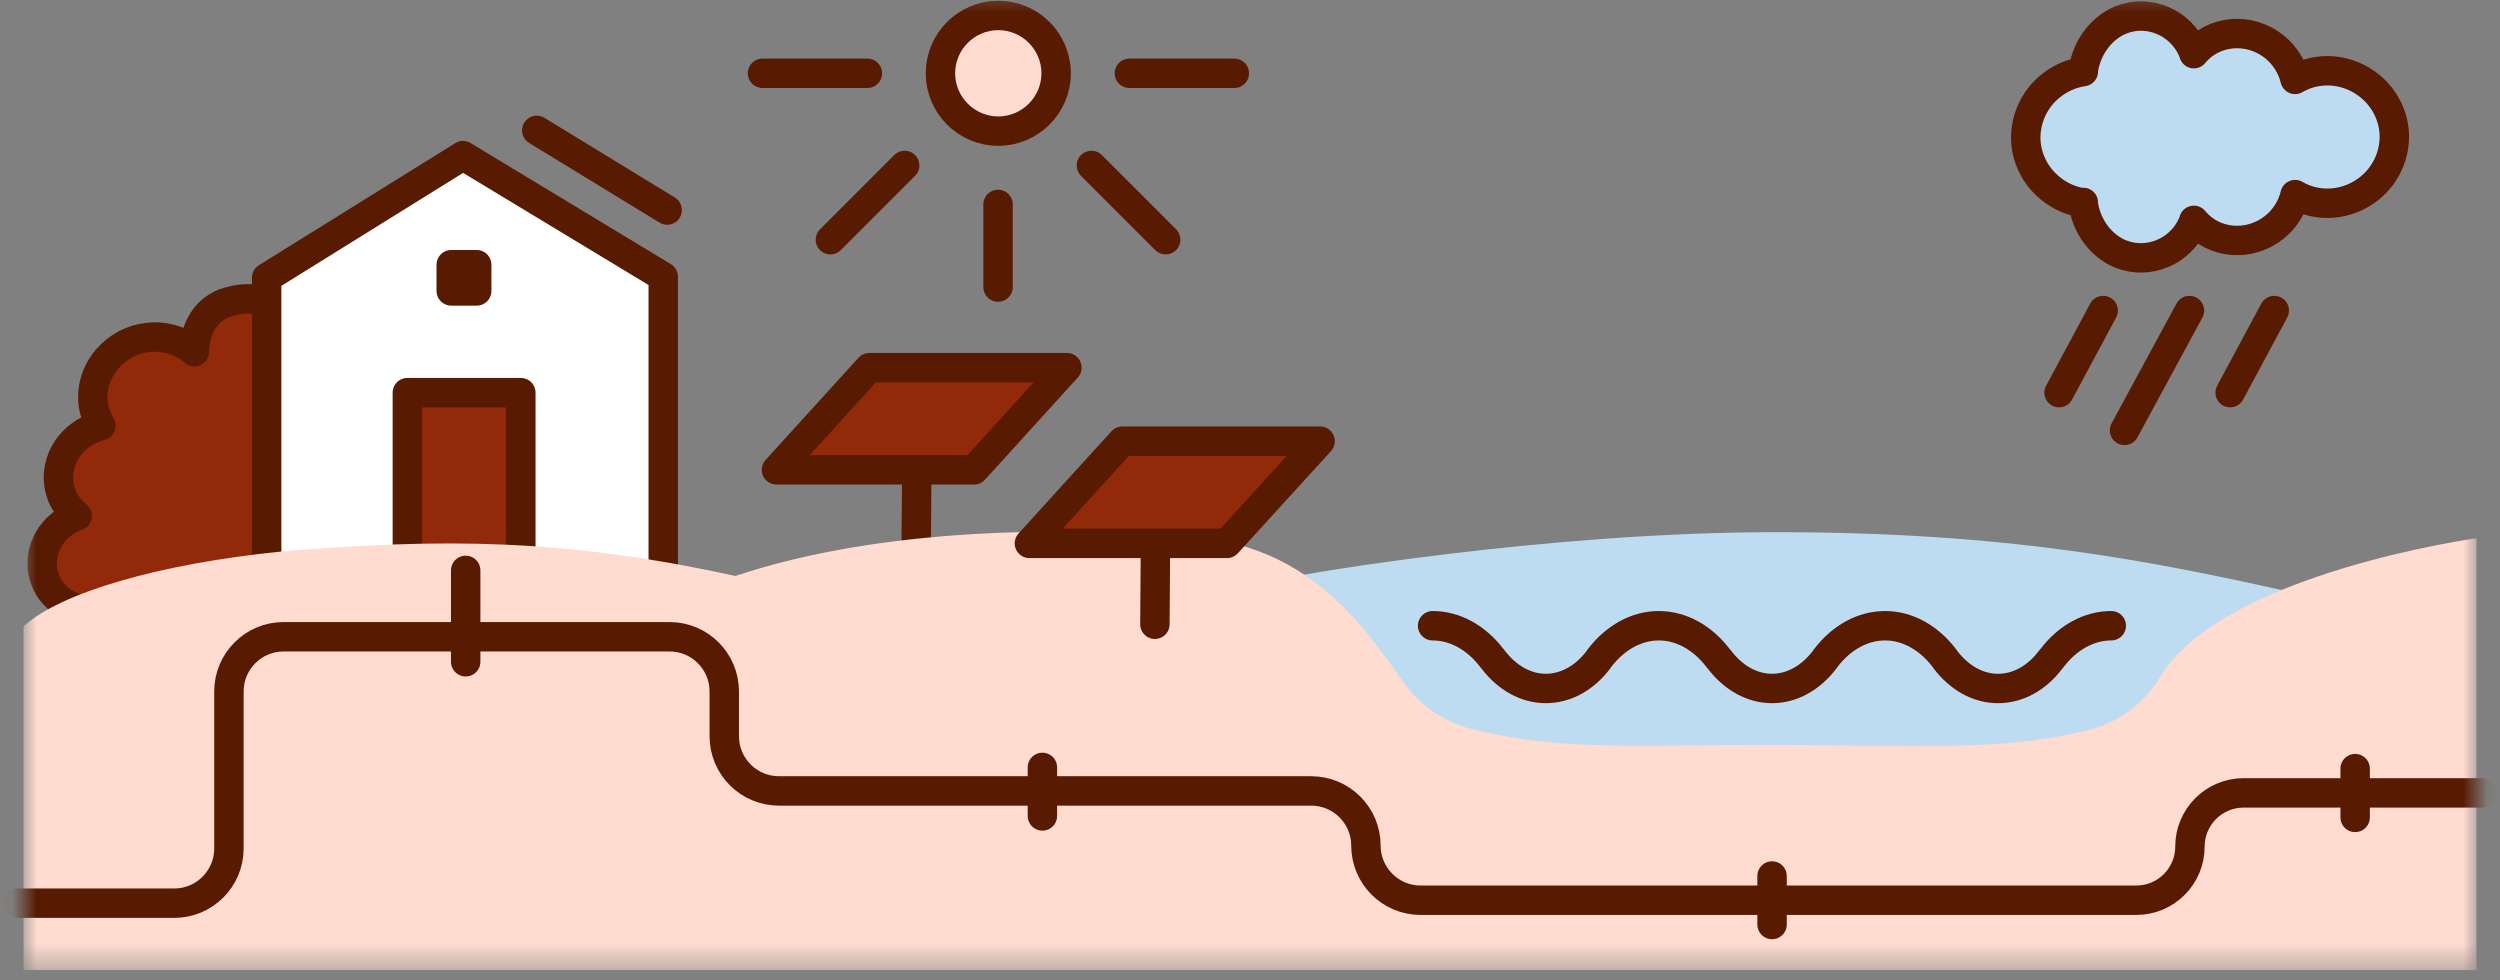
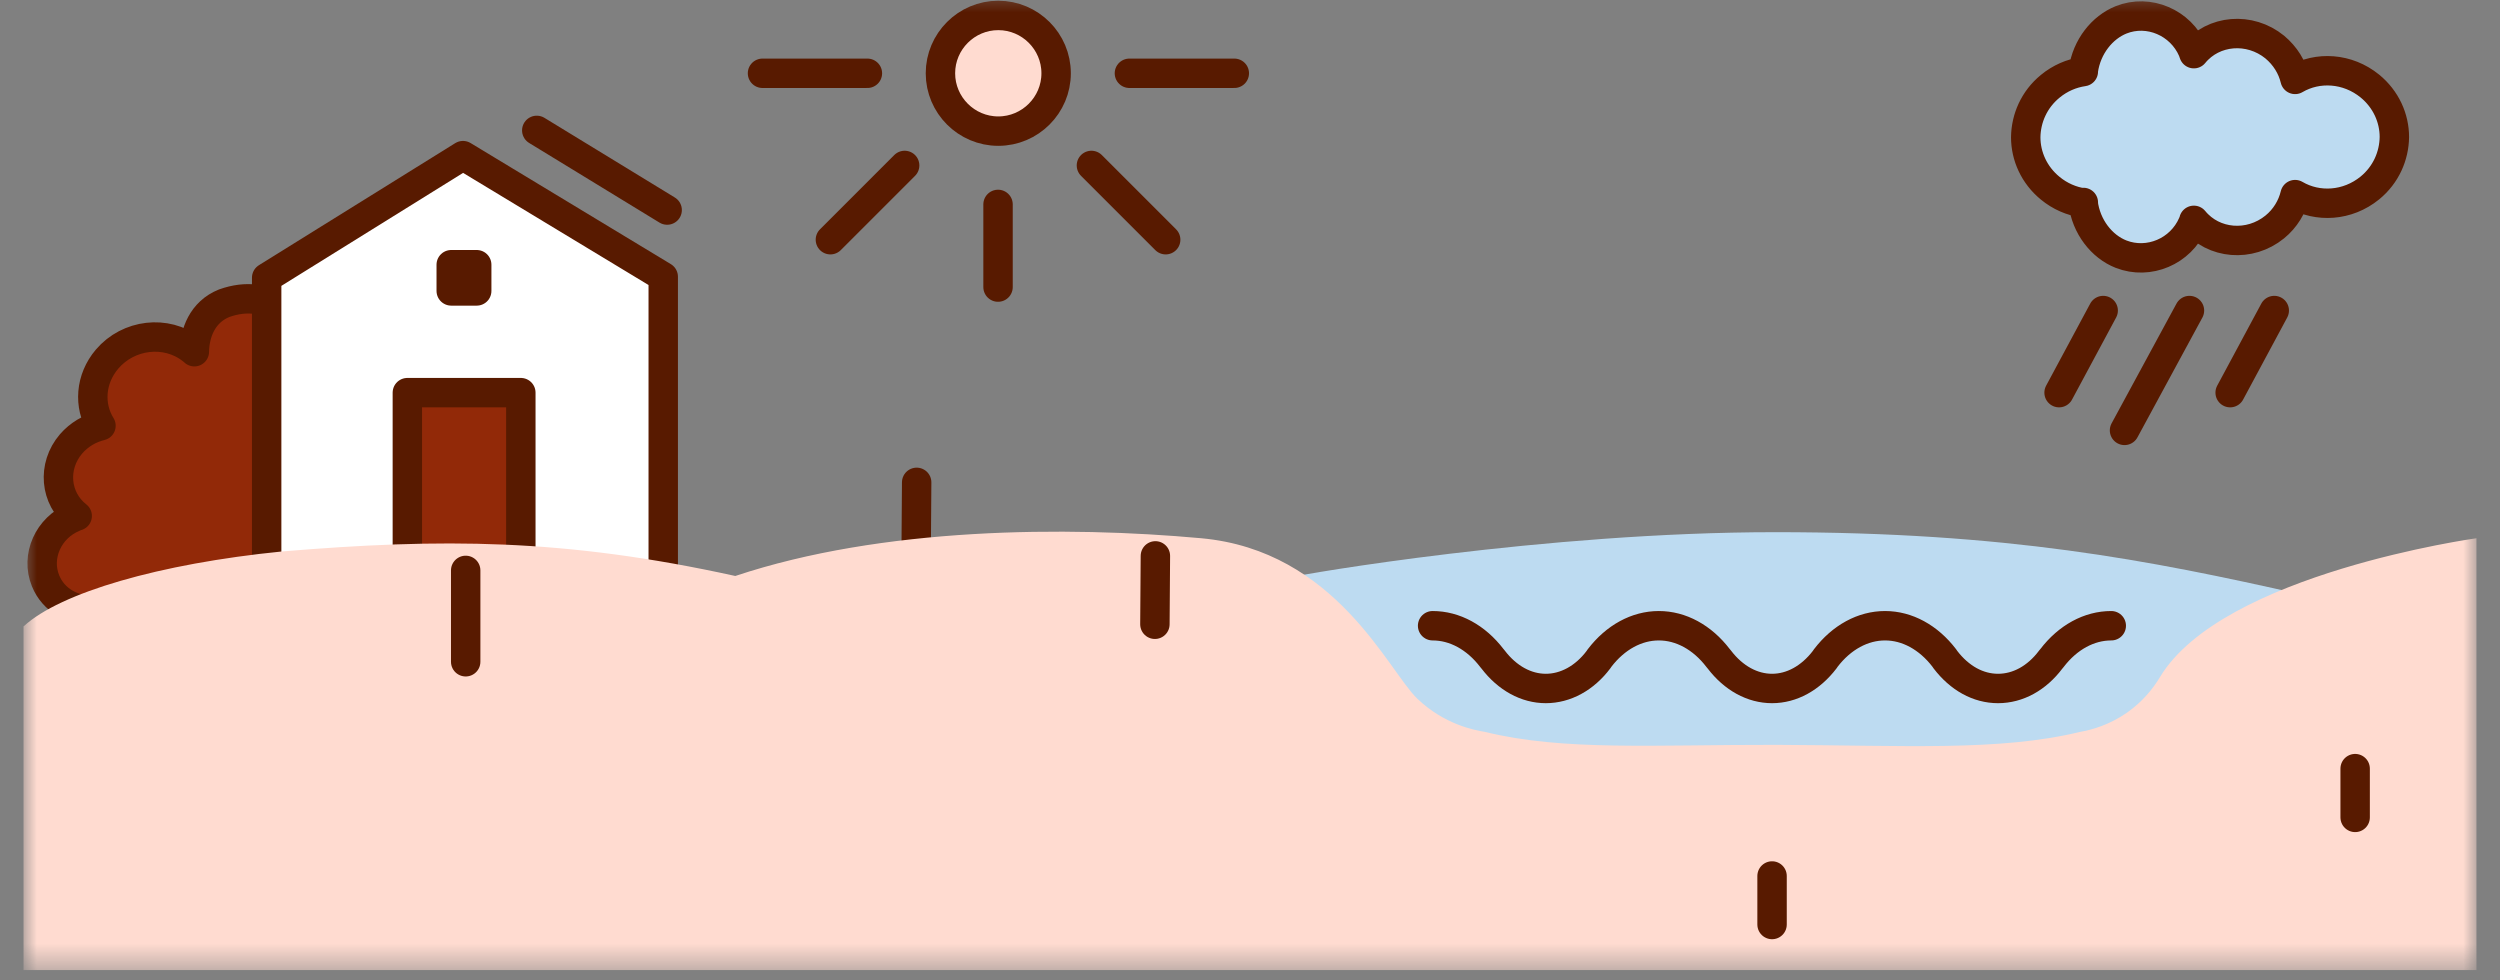
<svg xmlns="http://www.w3.org/2000/svg" width="102" height="40" viewBox="0 0 102 40" fill="none">
  <rect x="0" y="0" width="102" height="40" fill="#808080" stroke="none" />
  <mask id="mask0_435_4305" style="mask-type:luminance" maskUnits="userSpaceOnUse" x="0" y="-1" width="102" height="41">
    <path d="M101.04 -0.43H0.97V39.57H101.04V-0.43Z" fill="white" />
  </mask>
  <g mask="url(#mask0_435_4305)">
    <path d="M52.79 23.53C53.009 23.454 62.989 21.713 72.43 21.713C81.871 21.713 87.652 22.845 93.907 24.257C93.437 25.687 87.584 30.562 87.114 31.992L57.723 31.353L52.79 23.53Z" fill="#BDDBF1" />
-     <path d="M39.74 19.17L43.53 15H35.47L31.68 19.17H39.74Z" fill="#922908" stroke="#581A00" stroke-width="1.2" stroke-linecap="round" stroke-linejoin="round" />
    <path d="M37.4 19.68L37.38 22.42" stroke="#581A00" stroke-width="1.2" stroke-linecap="round" stroke-linejoin="round" />
    <path d="M3.82 24.89H10.89V12.35L10.42 12.21C10.03 12.16 9.6 12.21 9.15 12.37C8.25 12.73 7.94 13.6 7.93 14.35C7.89 14.31 7.85 14.28 7.81 14.25C6.78 13.45 5.24 13.63 4.37 14.65C3.68 15.46 3.61 16.55 4.12 17.37C3.66 17.48 3.23 17.73 2.9 18.11C2.12 19.02 2.24 20.34 3.15 21.05C3.11 21.05 3.06 21.08 3.02 21.1C1.97 21.53 1.45 22.7 1.86 23.7C2.18 24.49 2.99 24.94 3.83 24.89" fill="#922908" />
    <path d="M3.82 24.89H10.89V12.35L10.42 12.21C10.03 12.16 9.6 12.21 9.15 12.37C8.25 12.73 7.94 13.6 7.93 14.35C7.89 14.31 7.85 14.28 7.81 14.25C6.78 13.45 5.24 13.63 4.37 14.65C3.68 15.46 3.61 16.55 4.12 17.37C3.66 17.48 3.23 17.73 2.9 18.11C2.12 19.02 2.24 20.34 3.15 21.05C3.11 21.05 3.06 21.08 3.02 21.1C1.97 21.53 1.45 22.7 1.86 23.7C2.18 24.49 2.99 24.94 3.83 24.89" stroke="#581A00" stroke-width="1.2" stroke-linecap="round" stroke-linejoin="round" />
    <path d="M84.01 16.02L85.81 12.67M90.99 16.02L92.79 12.67M86.68 17.56L89.33 12.67" stroke="#581A00" stroke-width="1.2" stroke-linecap="round" stroke-linejoin="round" />
    <path d="M27.06 11.29L18.89 6.35L10.88 11.33V23.69H27.06V11.29Z" fill="white" stroke="#581A00" stroke-width="1.2" stroke-linecap="round" stroke-linejoin="round" />
    <path d="M16.62 23.16V16.02H21.25V23.16" fill="#922908" />
    <path d="M16.62 23.16V16.02H21.25V23.16" stroke="#581A00" stroke-width="1.2" stroke-linecap="round" stroke-linejoin="round" />
    <path d="M0.97 25.55C2.46 24.18 6.5 23 11.5 22.5C18 21.96 23 21.96 30 23.5C36 21.5 43.507 21.46 49.007 21.96C54.507 22.46 56.63 27.36 57.83 28.51C58.92 29.55 60.14 29.79 60.58 29.86C63.79 30.65 67.5 30.38 72.5 30.39C77.68 30.41 81.59 30.66 84.87 29.86C85.34 29.78 86.06 29.58 86.79 29.07C87.4 28.64 87.83 28.12 88.13 27.62C90.679 23.395 101.04 21.96 101.04 21.96V39.58L0.96 39.58V25.55H0.97Z" fill="#FFDBD0" />
-     <path d="M50.06 22.17L53.86 18H45.79L42 22.17H50.06Z" fill="#922908" stroke="#581A00" stroke-width="1.2" stroke-linecap="round" stroke-linejoin="round" />
    <path d="M40.73 5.35C42.03 5.35 43.09 4.29 43.09 2.99C43.09 1.69 42.03 0.63 40.73 0.63C39.43 0.63 38.37 1.69 38.37 2.99C38.37 4.29 39.43 5.35 40.73 5.35Z" fill="#FFDBD0" stroke="#581A00" stroke-width="1.2" stroke-linejoin="round" />
    <path d="M40.72 8.34V11.713" stroke="#581A00" stroke-width="1.2" stroke-linecap="round" stroke-linejoin="round" />
    <path d="M44.53 6.75L47.56 9.78" stroke="#581A00" stroke-width="1.2" stroke-linecap="round" stroke-linejoin="round" />
    <path d="M36.91 6.75L33.88 9.78" stroke="#581A00" stroke-width="1.2" stroke-linecap="round" stroke-linejoin="round" />
    <path d="M46.08 2.99H50.36" stroke="#581A00" stroke-width="1.2" stroke-linecap="round" stroke-linejoin="round" />
    <path d="M31.11 2.99H35.39" stroke="#581A00" stroke-width="1.2" stroke-linecap="round" stroke-linejoin="round" />
-     <path d="M0.76 36.85H7.11C8.34 36.85 9.34 35.85 9.34 34.62V28.21C9.34 26.98 10.34 25.98 11.57 25.98H27.32C28.55 25.98 29.55 26.98 29.55 28.21V30.04C29.55 31.27 30.55 32.27 31.78 32.27H53.5C54.73 32.27 55.73 33.27 55.73 34.5C55.73 35.73 56.73 36.73 57.96 36.73H87.16C88.37 36.73 89.35 35.75 89.35 34.54C89.35 33.33 90.33 32.35 91.54 32.35H101.25" stroke="#581A00" stroke-width="1.2" stroke-linecap="round" stroke-linejoin="round" />
-     <path d="M42.53 31.31V33.29" stroke="#581A00" stroke-width="1.2" stroke-linecap="round" stroke-linejoin="round" />
    <path d="M72.3 35.74V37.72" stroke="#581A00" stroke-width="1.2" stroke-linecap="round" stroke-linejoin="round" />
    <path d="M96.09 31.36V33.35" stroke="#581A00" stroke-width="1.2" stroke-linecap="round" stroke-linejoin="round" />
    <path d="M18.41 11.87V10.8H19.45V11.87H18.41Z" stroke="#581A00" stroke-width="1.2" stroke-linecap="round" stroke-linejoin="round" />
    <path d="M19 27L19 23.272" stroke="#581A00" stroke-width="1.2" stroke-linecap="round" stroke-linejoin="round" />
    <path d="M21.9 5.32L27.22 8.57" stroke="#581A00" stroke-width="1.2" stroke-linecap="round" stroke-linejoin="round" />
    <path d="M86.14 25.53C85.24 25.53 84.37 26 83.72 26.85L83.67 26.91C83.1 27.67 82.33 28.09 81.52 28.09C80.71 28.09 79.95 27.67 79.37 26.91L79.33 26.85C78.68 26 77.81 25.53 76.91 25.53C76.01 25.53 75.14 26 74.49 26.85L74.45 26.91C73.87 27.67 73.1 28.09 72.3 28.09C71.5 28.09 70.73 27.67 70.15 26.91L70.1 26.85C69.45 26 68.58 25.53 67.68 25.53C66.78 25.53 65.91 26 65.26 26.85L65.22 26.91C64.65 27.67 63.87 28.09 63.07 28.09C62.27 28.09 61.5 27.67 60.92 26.91L60.87 26.85C60.22 26 59.35 25.53 58.45 25.53" stroke="#581A00" stroke-width="1.2" stroke-linecap="round" stroke-linejoin="round" />
    <path d="M84.99 8.26C85.11 9.25 85.75 10.06 86.54 10.37C87.67 10.81 88.97 10.26 89.46 9.13C89.48 9.08 89.5 9.04 89.51 8.99C90.31 9.97 91.79 10.09 92.81 9.26C93.24 8.91 93.52 8.44 93.64 7.94C94.56 8.48 95.78 8.41 96.69 7.67C97.35 7.13 97.68 6.36 97.69 5.59C97.69 4.82 97.35 4.05 96.69 3.51C95.78 2.77 94.56 2.7 93.64 3.24C93.52 2.74 93.24 2.28 92.81 1.92C91.79 1.09 90.31 1.21 89.51 2.19C89.49 2.14 89.48 2.1 89.46 2.05C88.97 0.92 87.67 0.36 86.54 0.81C85.77 1.12 85.14 1.9 85 2.87V2.92C84.52 2.99 84.05 3.19 83.65 3.52C82.99 4.06 82.66 4.83 82.65 5.6C82.65 6.37 82.99 7.14 83.65 7.68C84.05 8.01 84.52 8.21 85 8.28V8.26H84.99Z" fill="#BDDBF1" stroke="#581A00" stroke-width="1.2" stroke-linecap="round" stroke-linejoin="round" />
    <path d="M47.14 22.68L47.12 25.47" stroke="#581A00" stroke-width="1.2" stroke-linecap="round" stroke-linejoin="round" />
  </g>
</svg>